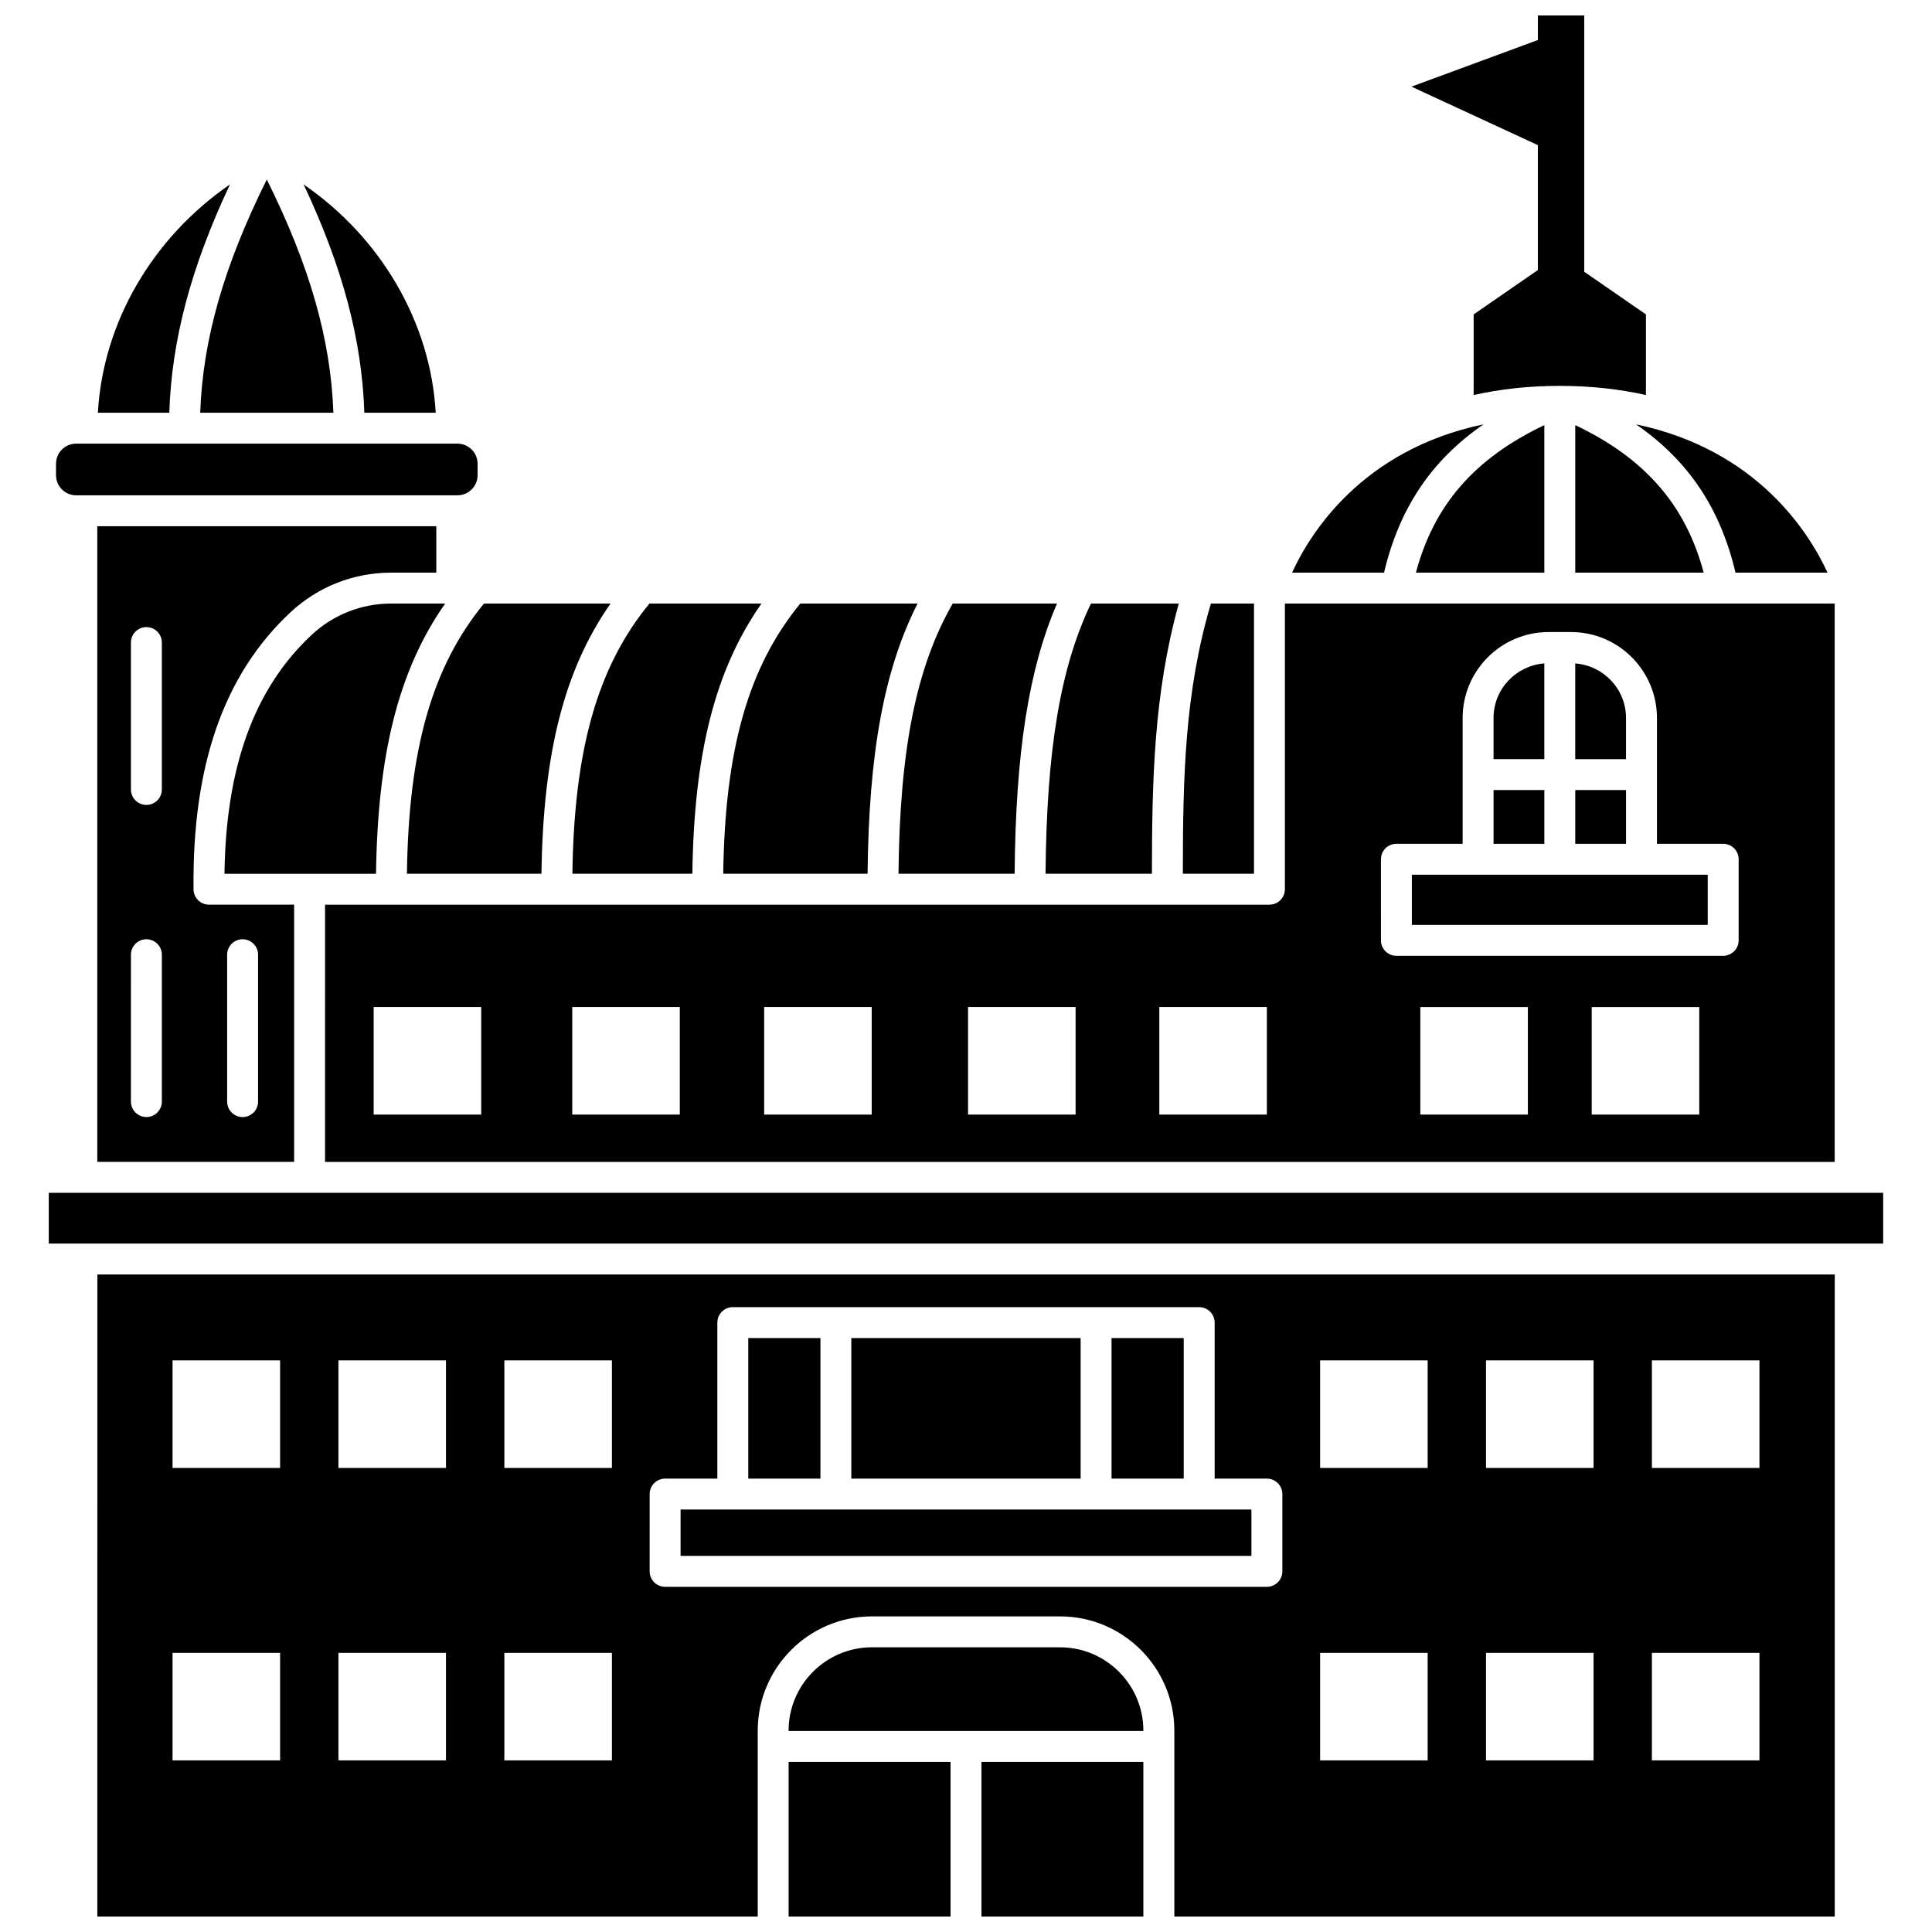
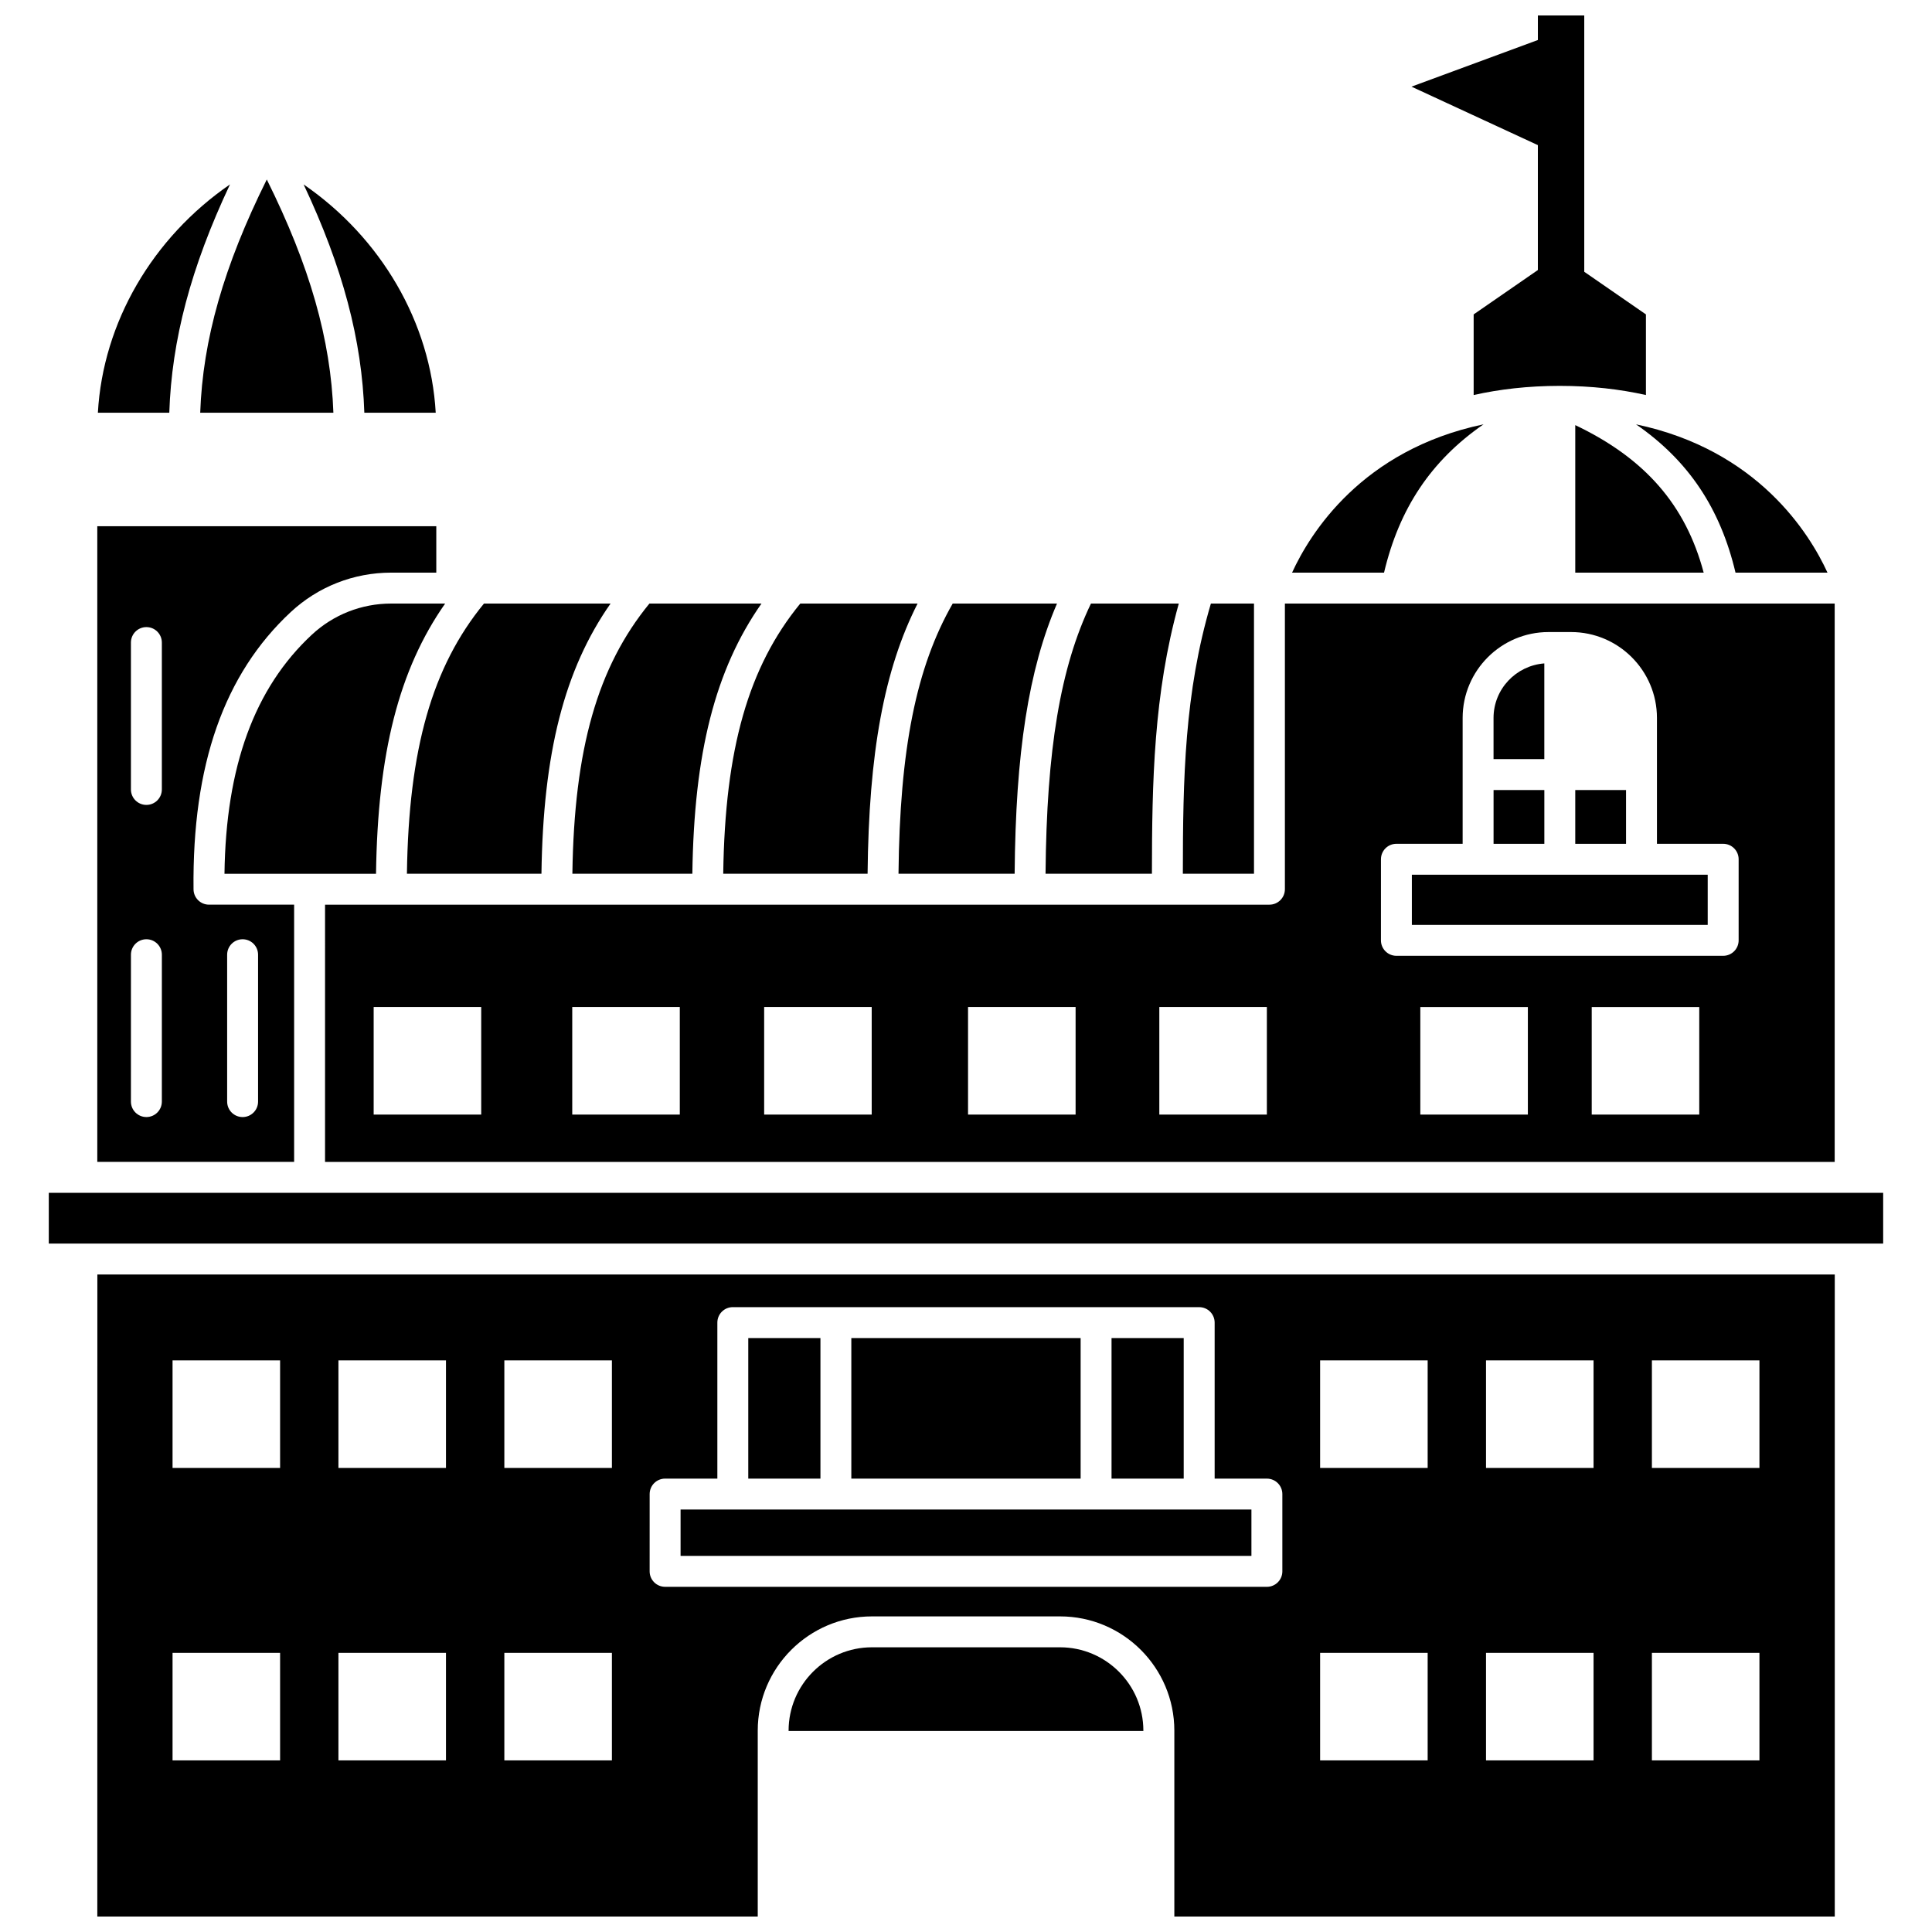
<svg xmlns="http://www.w3.org/2000/svg" width="800px" height="800px" version="1.1" viewBox="144 144 512 512">
  <defs>
    <clipPath id="d">
-       <path d="m404 610h44v41.902h-44z" />
-     </clipPath>
+       </clipPath>
    <clipPath id="c">
      <path d="m352 610h44v41.902h-44z" />
    </clipPath>
    <clipPath id="b">
      <path d="m518 148.09h63v100.91h-63z" />
    </clipPath>
    <clipPath id="a">
      <path d="m169 481h462v170.9h-462z" />
    </clipPath>
  </defs>
  <path d="m259.47 253.38c-1.355-23.953-14.477-46.371-35.008-60.504 10.398 22.062 15.457 41.27 16.09 60.504z" />
  <path d="m204.95 192.87c-20.535 14.137-33.656 36.555-35.012 60.508h18.926c0.629-19.227 5.691-38.441 16.086-60.508z" />
-   <path d="m164.18 275.26h101.05c2.945 0 5.336-2.391 5.336-5.336v-3.019c0-2.945-2.391-5.336-5.336-5.336h-101.05c-2.945 0-5.336 2.391-5.336 5.336v3.019c0 2.945 2.391 5.336 5.336 5.336z" />
  <path d="m232.35 253.38c-0.684-19.348-6.234-38.859-17.648-61.812-11.41 22.957-16.965 42.469-17.645 61.812z" />
  <g clip-path="url(#d)">
-     <path d="m404.09 610.93h42.914v40.977h-42.914z" />
+     <path d="m404.09 610.93h42.914v40.977h-42.914" />
  </g>
  <path d="m287.49 375.55c0.438-31.938 6.043-54.082 18.316-71.602h-33.551c-13.746 16.785-19.953 38.508-20.418 71.602z" />
  <path d="m424.92 580.55h-49.848c-12.176 0-22.086 9.91-22.086 22.086v0.094h94.016v-0.094c0-12.176-9.906-22.086-22.082-22.086z" />
  <g clip-path="url(#c)">
-     <path d="m352.99 610.93h42.914v40.977h-42.914z" />
-   </g>
+     </g>
  <path d="m373.92 375.55c0.316-32.012 4.371-54.117 13.246-71.602h-31.086c-13.746 16.781-19.953 38.504-20.418 71.602z" />
  <path d="m243.65 375.55c0.438-31.938 6.043-54.078 18.32-71.602h-14.316c-7.832 0-15.293 2.934-21.016 8.258-15.195 14.145-22.785 34.895-23.148 63.348h40.16z" />
  <path d="m327.48 375.55c0.438-31.938 6.047-54.082 18.32-71.602h-29.699c-13.746 16.785-19.949 38.504-20.414 71.602z" />
  <path d="m247.65 295.76h11.973v-12.305h-89.84v168.46h52.164v-68.172h-22.562c-2.246 0-4.07-1.805-4.098-4.051-0.355-32.984 8.074-57.02 25.762-73.488 7.246-6.738 16.691-10.449 26.602-10.449zm-43.453 101.25c0-2.266 1.832-4.098 4.098-4.098s4.098 1.832 4.098 4.098v38.926c0 2.266-1.832 4.098-4.098 4.098s-4.098-1.832-4.098-4.098zm-17.305 38.922c0 2.266-1.832 4.098-4.098 4.098s-4.098-1.832-4.098-4.098l0.004-38.922c0-2.266 1.832-4.098 4.098-4.098s4.098 1.832 4.098 4.098zm0-82.719c0 2.266-1.832 4.098-4.098 4.098s-4.098-1.832-4.098-4.098v-38.926c0-2.266 1.832-4.098 4.098-4.098s4.098 1.832 4.098 4.098z" />
  <path d="m596.56 375.81h-78.402v13.293h78.402z" />
  <path d="m476.32 303.95h-11.422c-6.984 23.648-7.414 46.156-7.43 71.602h18.855z" />
  <path d="m449.27 375.55c0.02-24.363 0.461-47.652 7.121-71.602h-23.277c-8.094 16.855-11.754 38.648-12.035 71.602z" />
  <path d="m539.81 353.37h13.457v14.25h-13.457z" />
  <path d="m412.89 375.55c0.266-32.059 3.703-54.148 11.227-71.602h-27.641c-9.668 16.828-14.035 38.598-14.363 71.602z" />
  <path d="m603.93 295.76h24.375c-4.719-10.301-18.426-32.535-50.742-39.305 13.93 9.629 22.348 22.309 26.367 39.305z" />
  <path d="m561.46 256.66v39.102h34.035c-4.777-17.934-15.527-30.277-34.035-39.102z" />
  <g clip-path="url(#b)">
    <path d="m551.55 182.46v33.102l-17.016 11.758v21.367c6.824-1.527 14.379-2.422 22.766-2.426h0.004 0.059c8.414 0 15.984 0.898 22.824 2.426v-21.367l-16.344-11.297v-67.926h-12.289v6.508l-33.5 12.359z" />
  </g>
  <g clip-path="url(#a)">
    <path d="m169.79 651.9h175.02v-49.262c0-16.695 13.578-30.277 30.277-30.277h49.848c16.695 0 30.277 13.578 30.277 30.277v49.262h175.02v-170.14h-460.43zm411.98-147.38h28.5v28.5h-28.5zm0 77.504h28.5v28.5h-28.5zm-43.961-77.504h28.5v28.5h-28.5zm0 77.504h28.5v28.5h-28.5zm-43.965-77.504h28.5v28.5h-28.5zm0 77.504h28.5v28.5h-28.5zm-177.68-42.078c0-2.266 1.832-4.098 4.098-4.098h13.844v-41.344c0-2.266 1.832-4.098 4.098-4.098h27.316l68.961 0.004h27.316c2.266 0 4.098 1.832 4.098 4.098v41.344h13.844c2.266 0 4.098 1.832 4.098 4.098v20.477c0 2.266-1.832 4.098-4.098 4.098l-159.48-0.004c-2.266 0-4.098-1.832-4.098-4.098zm-38.508-35.426h28.504v28.5h-28.504zm0 77.504h28.504v28.5h-28.504zm-43.969-77.504h28.5v28.5h-28.5zm0 77.504h28.5v28.5h-28.5zm-43.961-77.504h28.5v28.5h-28.5zm0 77.504h28.5v28.5h-28.5z" />
  </g>
  <path d="m156.93 460.11v13.453h486.13v-13.453z" />
  <path d="m475.64 544.04h-151.28v12.285h151.28z" />
  <path d="m230.14 451.92h400.07v-147.97h-145.7v75.699c0 2.266-1.832 4.098-4.098 4.098h-250.27zm318.76-12.543h-28.5v-28.5h28.5zm45.422 0h-28.5v-28.5h28.5zm-84.355-67.664c0-2.266 1.832-4.098 4.098-4.098h17.551v-33.352c0-12.547 10.207-22.762 22.758-22.762h5.977c12.547 0 22.758 10.211 22.758 22.762v33.352h17.551c2.266 0 4.098 1.832 4.098 4.098v21.488c0 2.266-1.832 4.098-4.098 4.098h-86.598c-2.266 0-4.098-1.832-4.098-4.098zm-58.734 39.16h28.5v28.5h-28.5zm-50.691 0h28.504v28.5h-28.504zm-54.031 0h28.5v28.5h-28.5zm-50.859 0h28.504v28.5h-28.504zm-52.625 0h28.5v28.5h-28.5z" />
  <path d="m369.61 498.6h60.77v37.25h-60.77z" />
-   <path d="m574.91 334.27c0-7.652-5.949-13.879-13.457-14.453v25.363h13.457z" />
-   <path d="m519.23 295.76h34.035v-39.102c-18.512 8.824-29.258 21.172-34.035 39.102z" />
  <path d="m537.15 256.45c-32.316 6.769-46.02 29.004-50.738 39.305h24.371c4.031-16.996 12.445-29.68 26.367-39.305z" />
  <path d="m561.46 353.37h13.457v14.25h-13.457z" />
  <path d="m342.3 498.6h19.125v37.25h-19.125z" />
  <path d="m553.26 319.81c-7.508 0.578-13.457 6.805-13.457 14.453v10.906h13.457z" />
  <path d="m438.57 498.6h19.125v37.25h-19.125z" />
</svg>